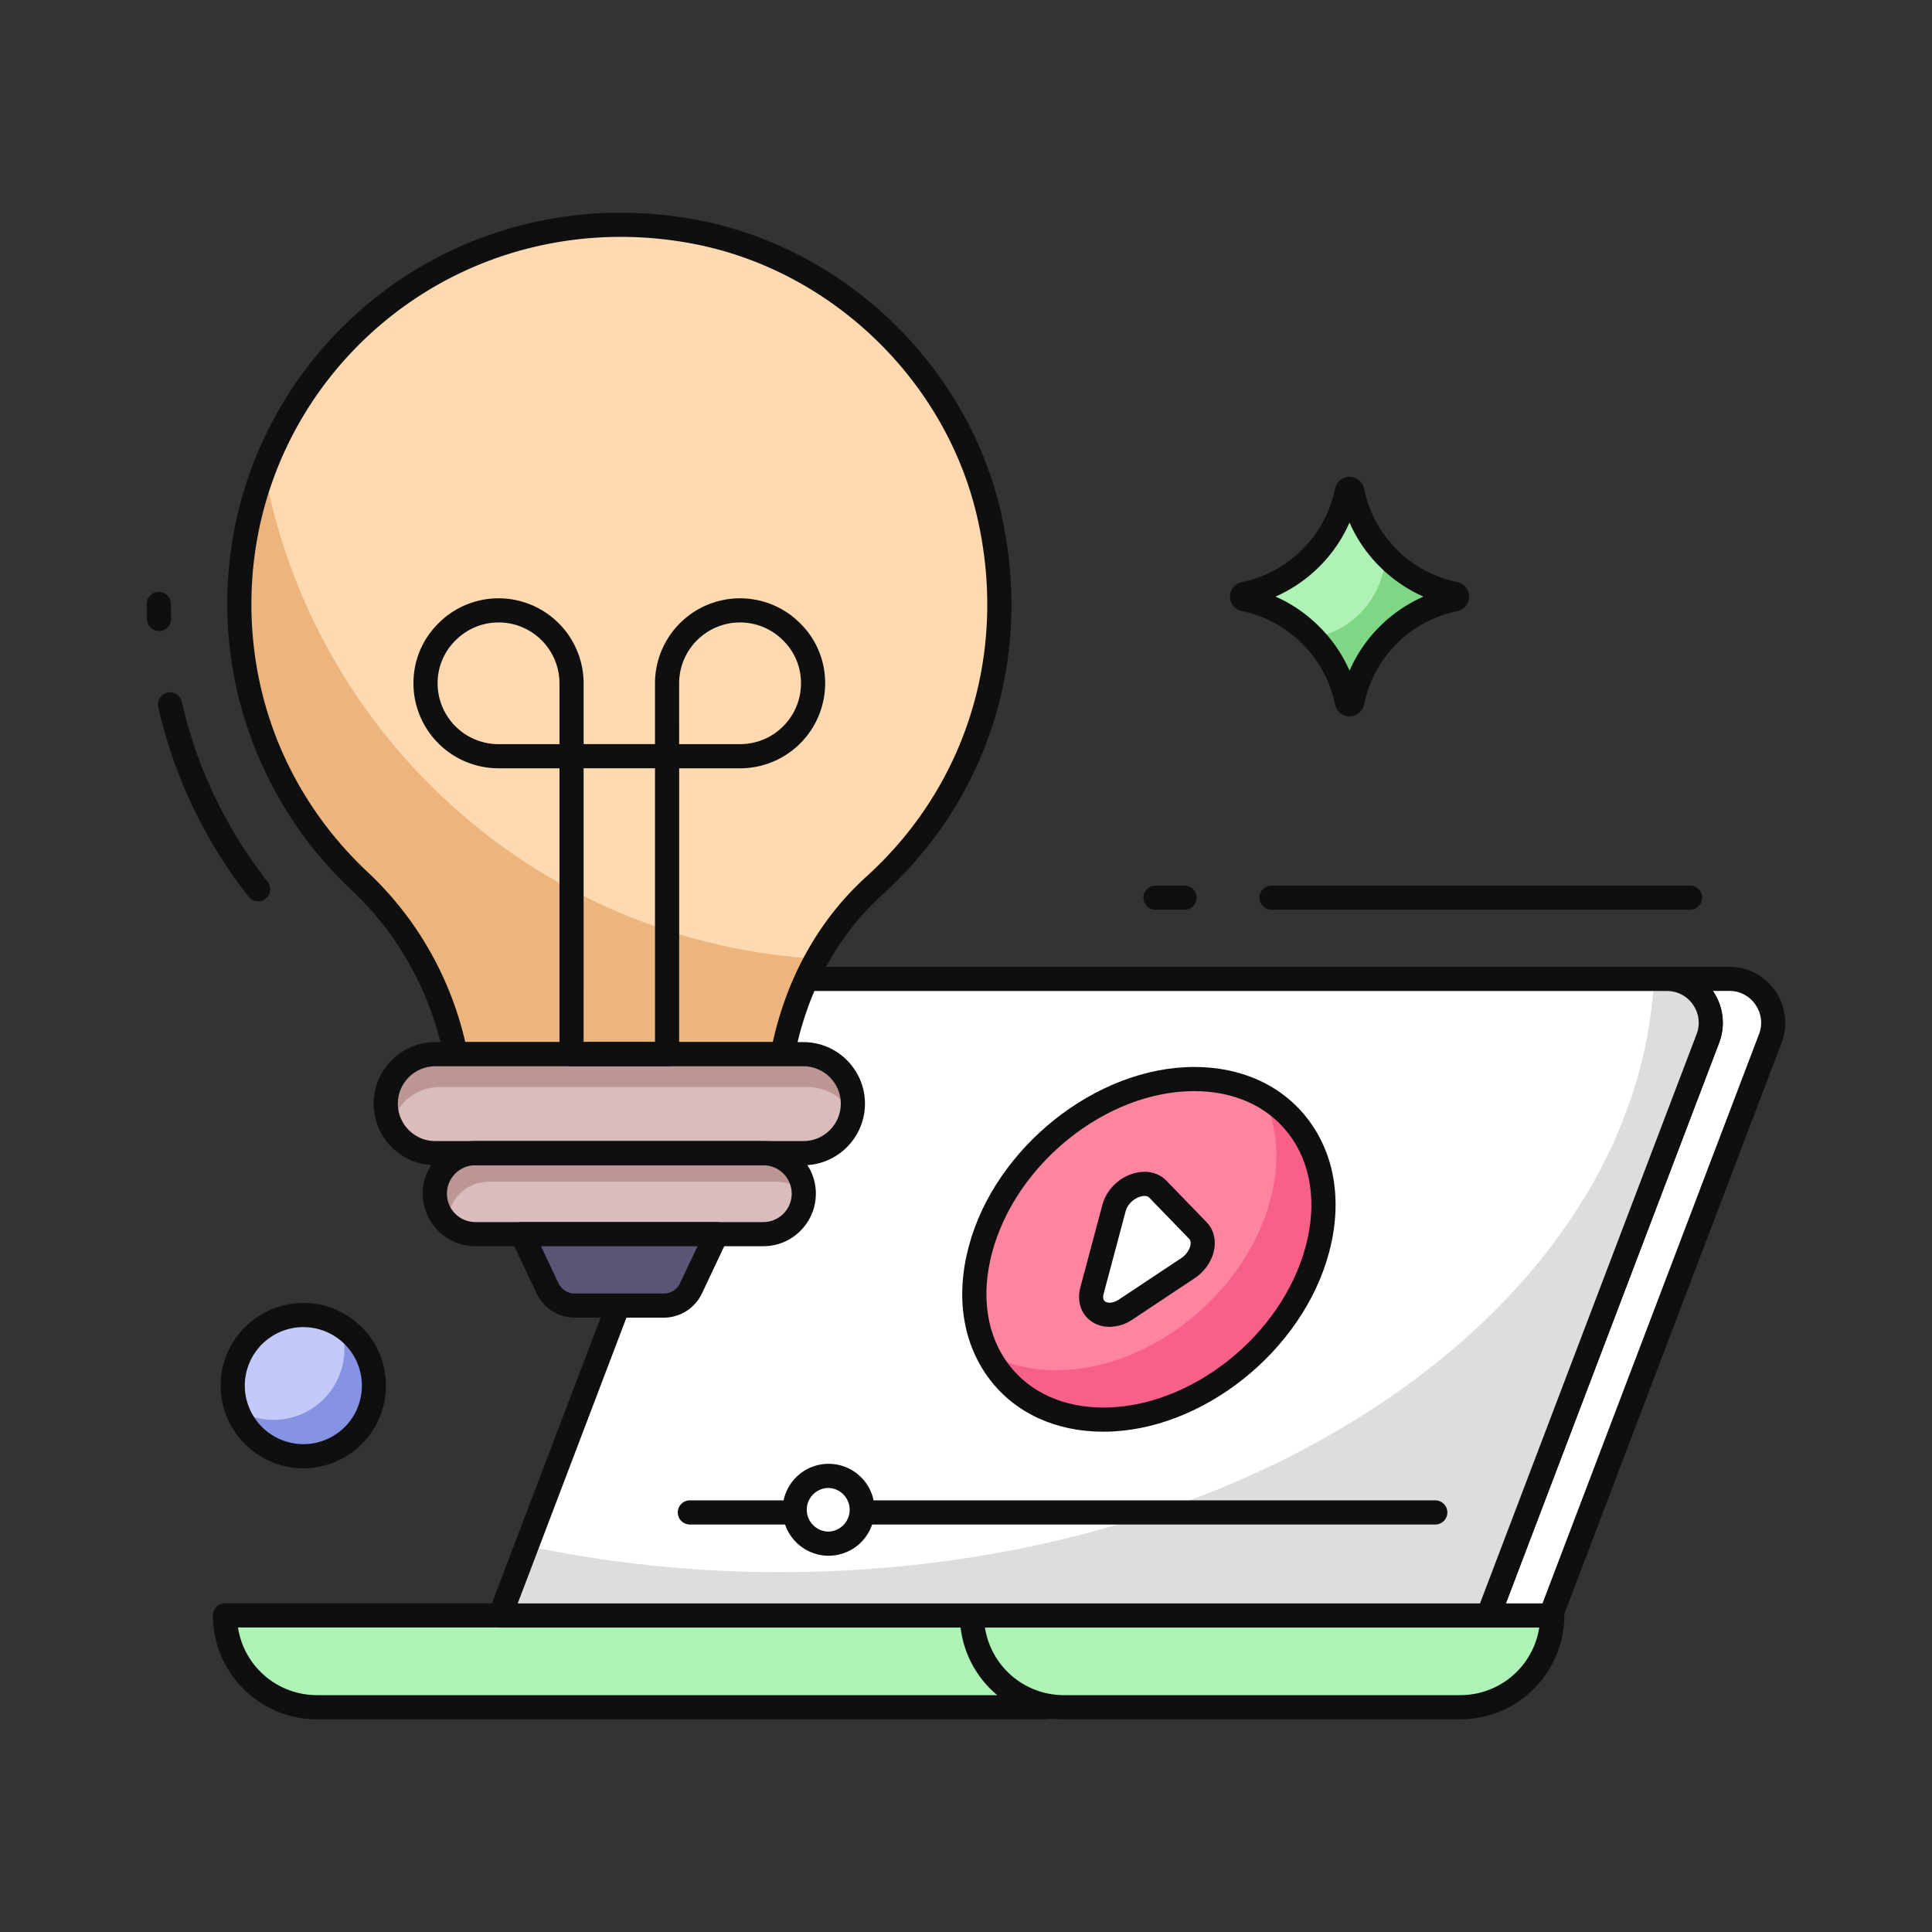
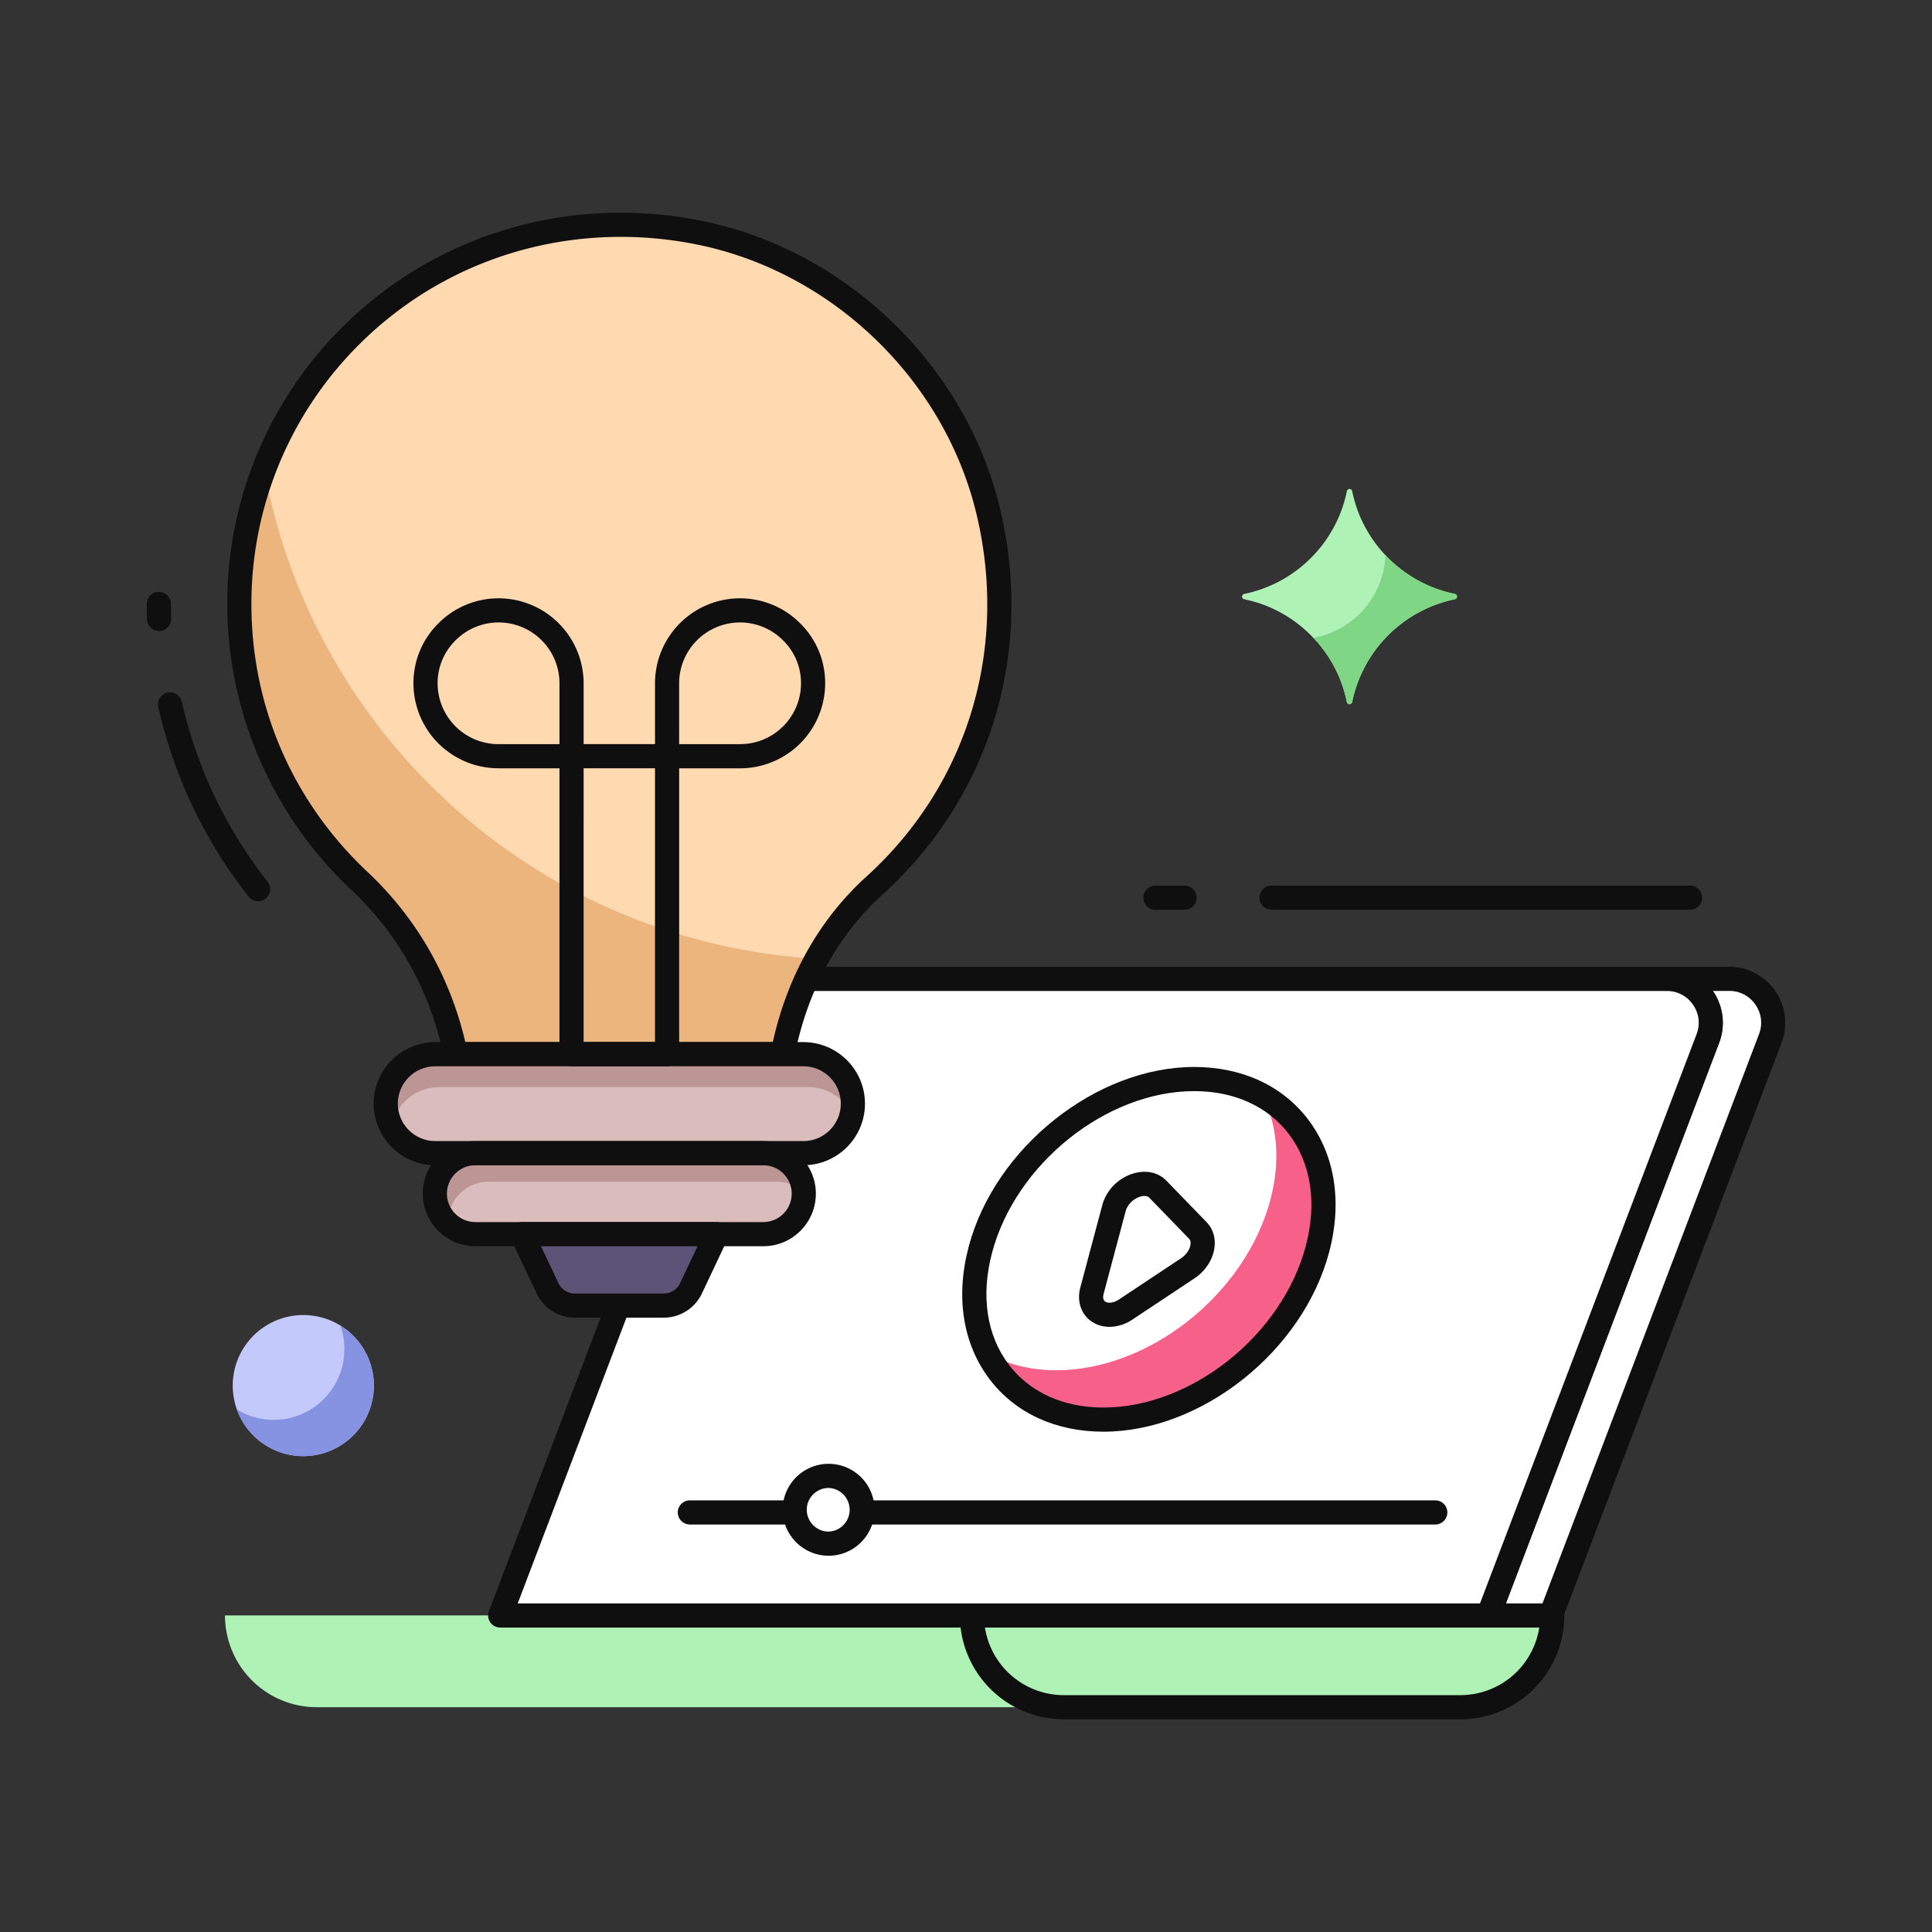
<svg xmlns="http://www.w3.org/2000/svg" version="1.1" width="512" height="512" x="0" y="0" viewBox="0 0 120 120" style="enable-background:new 0 0 512 512" xml:space="preserve" class="">
  <rect x="0" y="0" width="120" height="120" fill="#333333" stroke="none" />
  <g>
    <path fill="#AFF2B6" d="M70.398 100.336a5.701 5.701 0 0 1-5.701 5.701h-45.02a5.701 5.701 0 0 1-5.702-5.701z" opacity="1" data-original="#aff2b6" />
-     <path fill="#0F0F0F" d="M64.696 106.788h-45.02a6.459 6.459 0 0 1-6.452-6.453.75.75 0 0 1 .75-.75h56.424a.75.75 0 0 1 .75.75 6.46 6.46 0 0 1-6.452 6.453zm-49.915-5.703a4.959 4.959 0 0 0 4.895 4.203h45.02a4.96 4.96 0 0 0 4.896-4.203z" opacity="1" data-original="#0f0f0f" class="" />
    <path fill="#AFF2B6" d="M96.414 100.336a5.701 5.701 0 0 1-5.701 5.701H66.07a5.701 5.701 0 0 1-5.701-5.701z" opacity="1" data-original="#aff2b6" />
    <path fill="#0F0F0F" d="M90.713 106.788H66.07a6.459 6.459 0 0 1-6.451-6.453.75.75 0 0 1 .75-.75h36.045a.75.75 0 0 1 .75.75 6.459 6.459 0 0 1-6.451 6.453zm-29.537-5.703a4.959 4.959 0 0 0 4.894 4.203h24.643a4.959 4.959 0 0 0 4.894-4.203z" opacity="1" data-original="#0f0f0f" class="" />
    <path fill="#FFFFFF" d="m109.956 64.5-13.631 35.84h-3.879l13.632-35.84c.68-1.785-.637-3.702-2.545-3.702h3.878c1.909 0 3.225 1.917 2.545 3.702z" opacity="1" data-original="#ffffff" />
    <path fill="#0F0F0F" d="M96.325 101.09h-3.879a.748.748 0 0 1-.701-1.017l13.632-35.84a1.955 1.955 0 0 0-.22-1.83 1.946 1.946 0 0 0-1.624-.855.75.75 0 0 1 0-1.5h3.878a3.481 3.481 0 0 1 3.246 4.718l-13.63 35.84a.75.75 0 0 1-.702.483zm-2.79-1.5h2.272l13.448-35.357a1.955 1.955 0 0 0-.22-1.83 1.946 1.946 0 0 0-1.624-.855h-1.021l.001.003c.65.944.795 2.146.388 3.215z" opacity="1" data-original="#0f0f0f" class="" />
    <path fill="#FFFFFF" d="M45.106 63.443 31.07 100.34h61.375l13.635-35.84a2.728 2.728 0 0 0-2.55-3.697H48.938a4.099 4.099 0 0 0-3.83 2.641z" opacity="1" data-original="#ffffff" />
-     <path fill="#DDDDDD" d="m106.08 64.5-13.64 35.839H31.07l1.65-4.33c4.98 1.07 10.27 1.64 15.74 1.64 29.29 0 53.16-16.37 54.28-36.85h.79c1.91 0 3.23 1.92 2.55 3.7z" opacity="1" data-original="#dddddd" />
    <path fill="#0F0F0F" d="M92.443 101.09H31.07a.748.748 0 0 1-.701-1.017l14.037-36.897a4.876 4.876 0 0 1 4.532-3.124h54.592a3.478 3.478 0 0 1 3.251 4.714l-13.636 35.84a.75.75 0 0 1-.7.483zm-60.286-1.5h59.769l13.452-35.357a1.953 1.953 0 0 0-.22-1.826 1.951 1.951 0 0 0-1.629-.855H48.937c-1.381 0-2.64.867-3.13 2.157zm12.95-36.147h.01z" opacity="1" data-original="#0f0f0f" class="" />
    <path fill="#FFD9B0" d="M28.297 65.477H48.61c.77-3.992 2.66-7.712 5.698-10.466 6.044-5.477 9.23-14.06 7.097-23.155-2.053-8.746-9.282-15.705-18.1-17.43-15.158-2.969-28.44 8.512-28.44 23.09 0 6.77 2.865 12.887 7.46 17.2 3.092 2.902 5.14 6.673 5.972 10.76z" opacity="1" data-original="#ffd9b0" />
    <path fill="#EDB57E" d="M50.74 59.549a20.04 20.04 0 0 0-2.13 5.93H28.3c-.84-4.09-2.88-7.86-5.98-10.76-4.59-4.32-7.46-10.43-7.46-17.2 0-2.95.54-5.78 1.55-8.38 3.02 16.62 17.09 29.39 34.33 30.41z" opacity="1" data-original="#edb57e" />
    <path fill="#0F0F0F" d="M9.88 39.192a.75.75 0 0 1-.75-.724c-.01-.317-.015-.635-.015-.952a.75.75 0 0 1 1.5 0c0 .3.005.6.016.9a.751.751 0 0 1-.724.776h-.026zM16.032 55.979a.748.748 0 0 1-.59-.285 29.672 29.672 0 0 1-5.614-11.787.75.75 0 0 1 1.463-.33 28.18 28.18 0 0 0 5.329 11.187.75.75 0 0 1-.588 1.215zM48.61 66.227H28.298a.75.75 0 0 1-.736-.6c-.818-4.018-2.806-7.601-5.75-10.364-4.891-4.592-7.697-11.06-7.697-17.748 0-7.278 3.233-14.112 8.867-18.752 5.664-4.662 13.122-6.512 20.468-5.074 9.066 1.775 16.576 9.008 18.686 17.996 2.088 8.905-.65 17.833-7.325 23.882-2.795 2.533-4.684 6.009-5.464 10.053a.75.75 0 0 1-.737.607zm-19.709-1.5H48c.91-4.105 2.91-7.647 5.804-10.271 6.265-5.678 8.834-14.062 6.87-22.43-1.976-8.423-9.014-15.2-17.513-16.864-6.903-1.353-13.91.383-19.226 4.76-5.287 4.353-8.32 10.765-8.32 17.593 0 6.367 2.566 12.281 7.224 16.654 3.023 2.838 5.111 6.478 6.062 10.558z" opacity="1" data-original="#0f0f0f" class="" />
    <path fill="#DABCBC" d="M52.974 68.55a3.074 3.074 0 0 1-3.074 3.075H27.033a3.074 3.074 0 1 1 0-6.148H49.9a3.074 3.074 0 0 1 3.074 3.074z" opacity="1" data-original="#dabcbc" />
    <path fill="#BC9595" d="M52.97 68.549c0 .22-.02.43-.06.63a3.085 3.085 0 0 0-2.73-1.66H27.31c-.85 0-1.62.35-2.17.9-.42.42-.71.95-.84 1.55-.22-.43-.34-.91-.34-1.42 0-.85.34-1.62.9-2.17.55-.56 1.32-.9 2.17-.9H49.9c1.7 0 3.07 1.37 3.07 3.07z" opacity="1" data-original="#bc9595" />
    <path fill="#DABCBC" d="M49.925 74.14a2.515 2.515 0 0 1-2.515 2.515H29.523a2.515 2.515 0 1 1 0-5.03H47.41a2.515 2.515 0 0 1 2.515 2.515z" opacity="1" data-original="#dabcbc" />
    <path fill="#BC9595" d="M49.92 74.069c-.44-.42-1.05-.67-1.7-.67H30.34c-.69 0-1.33.28-1.78.74-.46.45-.74 1.09-.74 1.78v.07c-.5-.46-.81-1.12-.81-1.85 0-.69.28-1.32.73-1.78.46-.45 1.09-.73 1.78-.73h17.89c1.37 0 2.47 1.08 2.51 2.44z" opacity="1" data-original="#bc9595" />
    <path fill="#0F0F0F" d="M49.9 72.375H27.032c-2.108 0-3.824-1.716-3.824-3.825s1.716-3.823 3.824-3.823H49.9c2.109 0 3.825 1.715 3.825 3.823s-1.716 3.825-3.825 3.825zm-22.867-6.148c-1.281 0-2.324 1.042-2.324 2.323s1.043 2.325 2.324 2.325H49.9c1.282 0 2.325-1.043 2.325-2.325s-1.043-2.323-2.325-2.323z" opacity="1" data-original="#0f0f0f" class="" />
    <path fill="#0F0F0F" d="M47.41 77.406H29.523c-1.8 0-3.265-1.465-3.265-3.266s1.465-3.265 3.265-3.265H47.41c1.8 0 3.265 1.464 3.265 3.265s-1.465 3.266-3.265 3.266zm-17.887-5.031c-.973 0-1.765.792-1.765 1.765s.792 1.766 1.765 1.766H47.41c.973 0 1.765-.792 1.765-1.766s-.792-1.765-1.765-1.765z" opacity="1" data-original="#0f0f0f" class="" />
    <path fill="#5B5476" d="m44.509 76.656-1.592 3.368a1.865 1.865 0 0 1-1.686 1.068h-5.533a1.865 1.865 0 0 1-1.686-1.068l-1.591-3.368z" opacity="1" data-original="#5b5476" />
    <path fill="#0F0F0F" d="M41.231 81.842h-5.533a2.626 2.626 0 0 1-2.364-1.498l-1.591-3.367a.748.748 0 0 1 .678-1.07h12.088a.751.751 0 0 1 .677 1.07l-1.591 3.367a2.623 2.623 0 0 1-2.364 1.498zm-7.627-4.435 1.085 2.297c.184.387.58.638 1.01.638h5.532c.429 0 .825-.25 1.007-.638l1.086-2.297zM35.5 47.72h-4.54a5.285 5.285 0 0 1-5.28-5.28c0-1.414.553-2.738 1.557-3.73a5.266 5.266 0 0 1 3.723-1.548 5.288 5.288 0 0 1 5.29 5.279v4.53a.75.75 0 0 1-.75.75zm-4.528-9.058a3.767 3.767 0 0 0-2.674 1.109 3.72 3.72 0 0 0-1.117 2.67 3.783 3.783 0 0 0 3.779 3.78h3.79v-3.78a3.783 3.783 0 0 0-3.778-3.78zM45.973 47.72h-4.54a.75.75 0 0 1-.75-.75v-4.53a5.285 5.285 0 0 1 5.279-5.278c1.406 0 2.765.567 3.741 1.556a5.19 5.19 0 0 1 1.549 3.723 5.285 5.285 0 0 1-5.28 5.28zm-3.79-1.5h3.79a3.783 3.783 0 0 0 3.779-3.78 3.706 3.706 0 0 0-1.11-2.661 3.766 3.766 0 0 0-2.67-1.117 3.786 3.786 0 0 0-3.79 3.779z" opacity="1" data-original="#0f0f0f" class="" />
    <path fill="#0F0F0F" d="M41.433 66.227H35.5a.75.75 0 0 1-.75-.75V46.968a.75.75 0 0 1 .75-.75h5.934a.75.75 0 0 1 .75.75v18.51a.75.75 0 0 1-.75.75zm-5.184-1.5h4.434V47.718H36.25z" opacity="1" data-original="#0f0f0f" class="" />
-     <path fill="#FF84A0" d="M81.824 77.604c-1.558 5.842-7.51 10.572-13.289 10.572-5.78 0-9.196-4.73-7.638-10.572 1.559-5.841 7.502-10.583 13.281-10.583 5.78 0 9.205 4.742 7.646 10.583z" opacity="1" data-original="#ff84a0" />
+     <path fill="#FF84A0" d="M81.824 77.604z" opacity="1" data-original="#ff84a0" />
    <path fill="#F76189" d="M81.82 77.609c-1.55 5.84-7.51 10.57-13.29 10.57-3.38 0-5.95-1.62-7.19-4.13 1.2.68 2.64 1.06 4.27 1.06 5.78 0 11.73-4.73 13.29-10.57.65-2.43.43-4.67-.46-6.46 3.05 1.7 4.5 5.33 3.38 9.53z" opacity="1" data-original="#f76189" />
    <path fill="#0F0F0F" d="M68.535 88.925c-2.944 0-5.445-1.143-7.04-3.22-1.692-2.203-2.162-5.148-1.322-8.294 1.638-6.143 7.92-11.14 14.005-11.14 2.944 0 5.446 1.146 7.045 3.226 1.694 2.207 2.166 5.154 1.326 8.3-1.636 6.136-7.923 11.128-14.014 11.128zm5.643-21.154c-5.449 0-11.081 4.498-12.556 10.026-.717 2.686-.339 5.17 1.062 6.995 1.305 1.698 3.383 2.633 5.851 2.633 5.456 0 11.092-4.492 12.564-10.014.717-2.686.338-5.172-1.066-7-1.308-1.703-3.388-2.64-5.855-2.64z" opacity="1" data-original="#0f0f0f" class="" />
    <path fill="#FFFFFF" d="m73.776 78.775-3.85 2.557c-1.183.785-2.436.085-2.1-1.173l1.366-5.12c.336-1.26 1.964-1.96 2.727-1.173l2.484 2.563c.583.602.278 1.746-.627 2.346z" opacity="1" data-original="#ffffff" />
    <path fill="#0F0F0F" d="M68.912 82.413c-.417 0-.814-.119-1.146-.357-.632-.454-.887-1.256-.665-2.09l1.366-5.12c.255-.953 1.048-1.731 2.02-1.984.76-.197 1.482-.023 1.97.482l2.484 2.564c.385.396.562.94.497 1.534-.082.762-.547 1.493-1.247 1.958l-3.85 2.558a2.606 2.606 0 0 1-1.429.455zm2.174-8.13a.916.916 0 0 0-.222.031c-.364.095-.815.422-.948.918l-1.365 5.12c-.043.161-.063.376.09.485.16.117.493.12.87-.13l3.85-2.557c.322-.214.552-.555.586-.87.01-.1.005-.238-.082-.33l-2.484-2.563c-.078-.08-.19-.103-.295-.103zM89.148 94.69h-46.3a.75.75 0 0 1 0-1.5h46.3a.75.75 0 0 1 0 1.5z" opacity="1" data-original="#0f0f0f" class="" />
    <path fill="#FFFFFF" d="M53.57 93.77c0 1.17-.94 2.11-2.1 2.11a2.104 2.104 0 1 1 0-4.21c1.16 0 2.1.94 2.1 2.1z" opacity="1" data-original="#ffffff" />
    <path fill="#0F0F0F" d="M51.47 96.63a2.863 2.863 0 0 1-2.86-2.86 2.858 2.858 0 0 1 2.86-2.85 2.853 2.853 0 0 1 2.85 2.85 2.857 2.857 0 0 1-2.85 2.86zm0-4.21c-.75 0-1.36.605-1.36 1.35 0 .75.61 1.36 1.36 1.36a1.356 1.356 0 0 0 0-2.71zM104.97 56.507H78.978a.75.75 0 0 1 0-1.5h25.992a.75.75 0 0 1 0 1.5zM73.571 56.507H71.77a.75.75 0 0 1 0-1.5h1.802a.75.75 0 0 1 0 1.5z" opacity="1" data-original="#0f0f0f" class="" />
    <path fill="#AFF2B6" d="M90.357 37.222a8.216 8.216 0 0 0-6.37 6.377.169.169 0 0 1-.332 0 8.099 8.099 0 0 0-2.237-4.14 8.101 8.101 0 0 0-4.132-2.237.169.169 0 0 1 0-.333 8.156 8.156 0 0 0 4.14-2.237 8.144 8.144 0 0 0 2.229-4.14c.04-.19.293-.19.333 0 .325 1.602 1.118 3.03 2.228 4.14s2.539 1.912 4.14 2.237c.191.04.191.293 0 .333z" opacity="1" data-original="#aff2b6" />
    <path fill="#7FD685" d="M90.36 37.218a8.212 8.212 0 0 0-6.374 6.384.17.17 0 0 1-.334 0 8.05 8.05 0 0 0-2.07-3.98 5.466 5.466 0 0 0 4.475-5.154c.043.064.108.13.162.183a8.12 8.12 0 0 0 4.14 2.233c.184.043.184.301 0 .334z" opacity="1" data-original="#7fd685" class="" />
-     <path fill="#0F0F0F" d="M83.821 44.492a.917.917 0 0 1-.901-.739 7.337 7.337 0 0 0-2.03-3.762 7.328 7.328 0 0 0-3.753-2.033.919.919 0 0 1-.001-1.803 7.39 7.39 0 0 0 3.76-2.033 7.379 7.379 0 0 0 2.023-3.76.919.919 0 0 1 1.804-.004 7.383 7.383 0 0 0 2.024 3.764 7.383 7.383 0 0 0 3.759 2.032c.437.09.742.46.743.9s-.303.81-.738.903h-.003a7.437 7.437 0 0 0-5.785 5.793.917.917 0 0 1-.902.742zm-4.595-7.437a8.868 8.868 0 0 1 2.724 1.875 8.846 8.846 0 0 1 1.872 2.727 8.935 8.935 0 0 1 4.595-4.6 8.97 8.97 0 0 1-2.73-1.875 8.907 8.907 0 0 1-1.866-2.725 8.896 8.896 0 0 1-1.865 2.725 8.962 8.962 0 0 1-2.73 1.873zm11.13.167h.01z" opacity="1" data-original="#0f0f0f" class="" />
    <path fill="#C3C9FB" d="M23.222 86.06a4.383 4.383 0 1 1-8.767 0 4.383 4.383 0 0 1 4.388-4.38 4.381 4.381 0 0 1 4.38 4.38z" opacity="1" data-original="#c3c9fb" />
    <path fill="#8693E2" d="M23.223 86.058a4.39 4.39 0 0 1-4.38 4.39 4.403 4.403 0 0 1-4.13-2.9 4.391 4.391 0 0 0 6.428-5.207 4.366 4.366 0 0 1 2.082 3.717z" opacity="1" data-original="#8693e2" />
-     <path fill="#0F0F0F" d="M18.843 91.198a5.143 5.143 0 0 1-5.138-5.138 5.14 5.14 0 0 1 5.138-5.13c2.829 0 5.13 2.301 5.13 5.13a5.14 5.14 0 0 1-5.13 5.138zm0-8.768a3.638 3.638 0 0 0-3.638 3.63 3.642 3.642 0 0 0 3.638 3.638 3.633 3.633 0 0 0 0-7.268z" opacity="1" data-original="#0f0f0f" class="" />
  </g>
</svg>